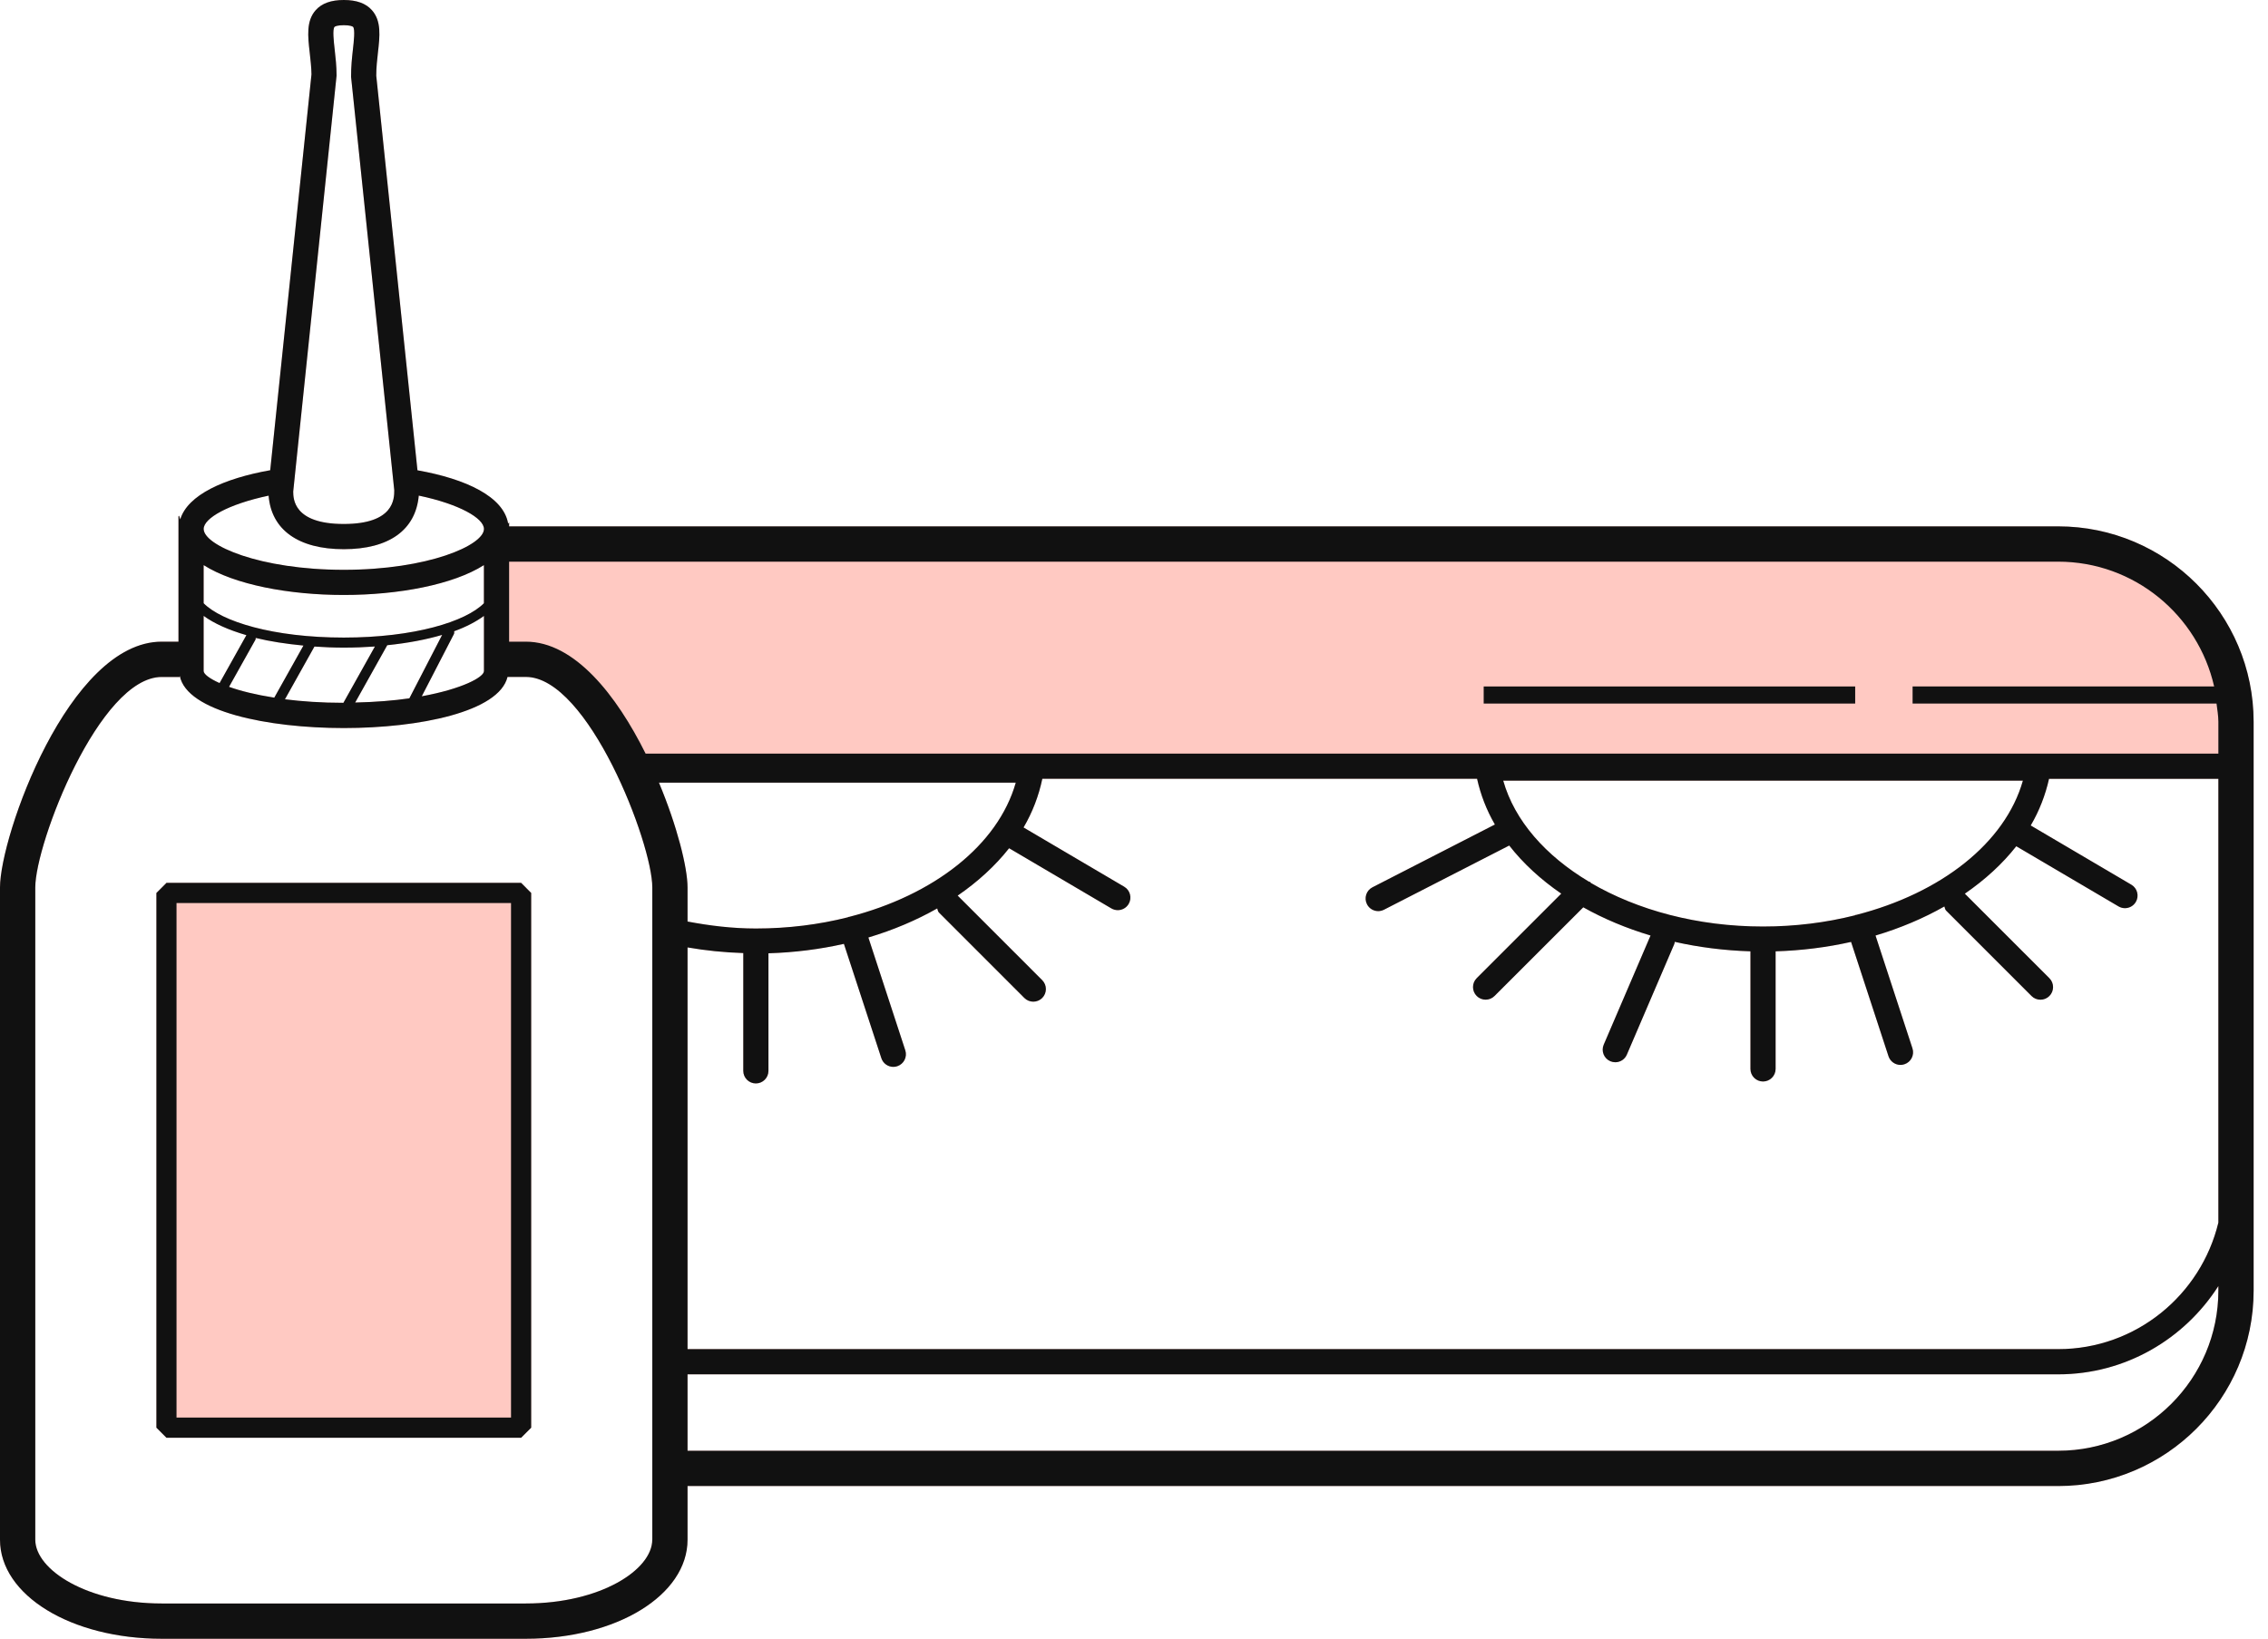
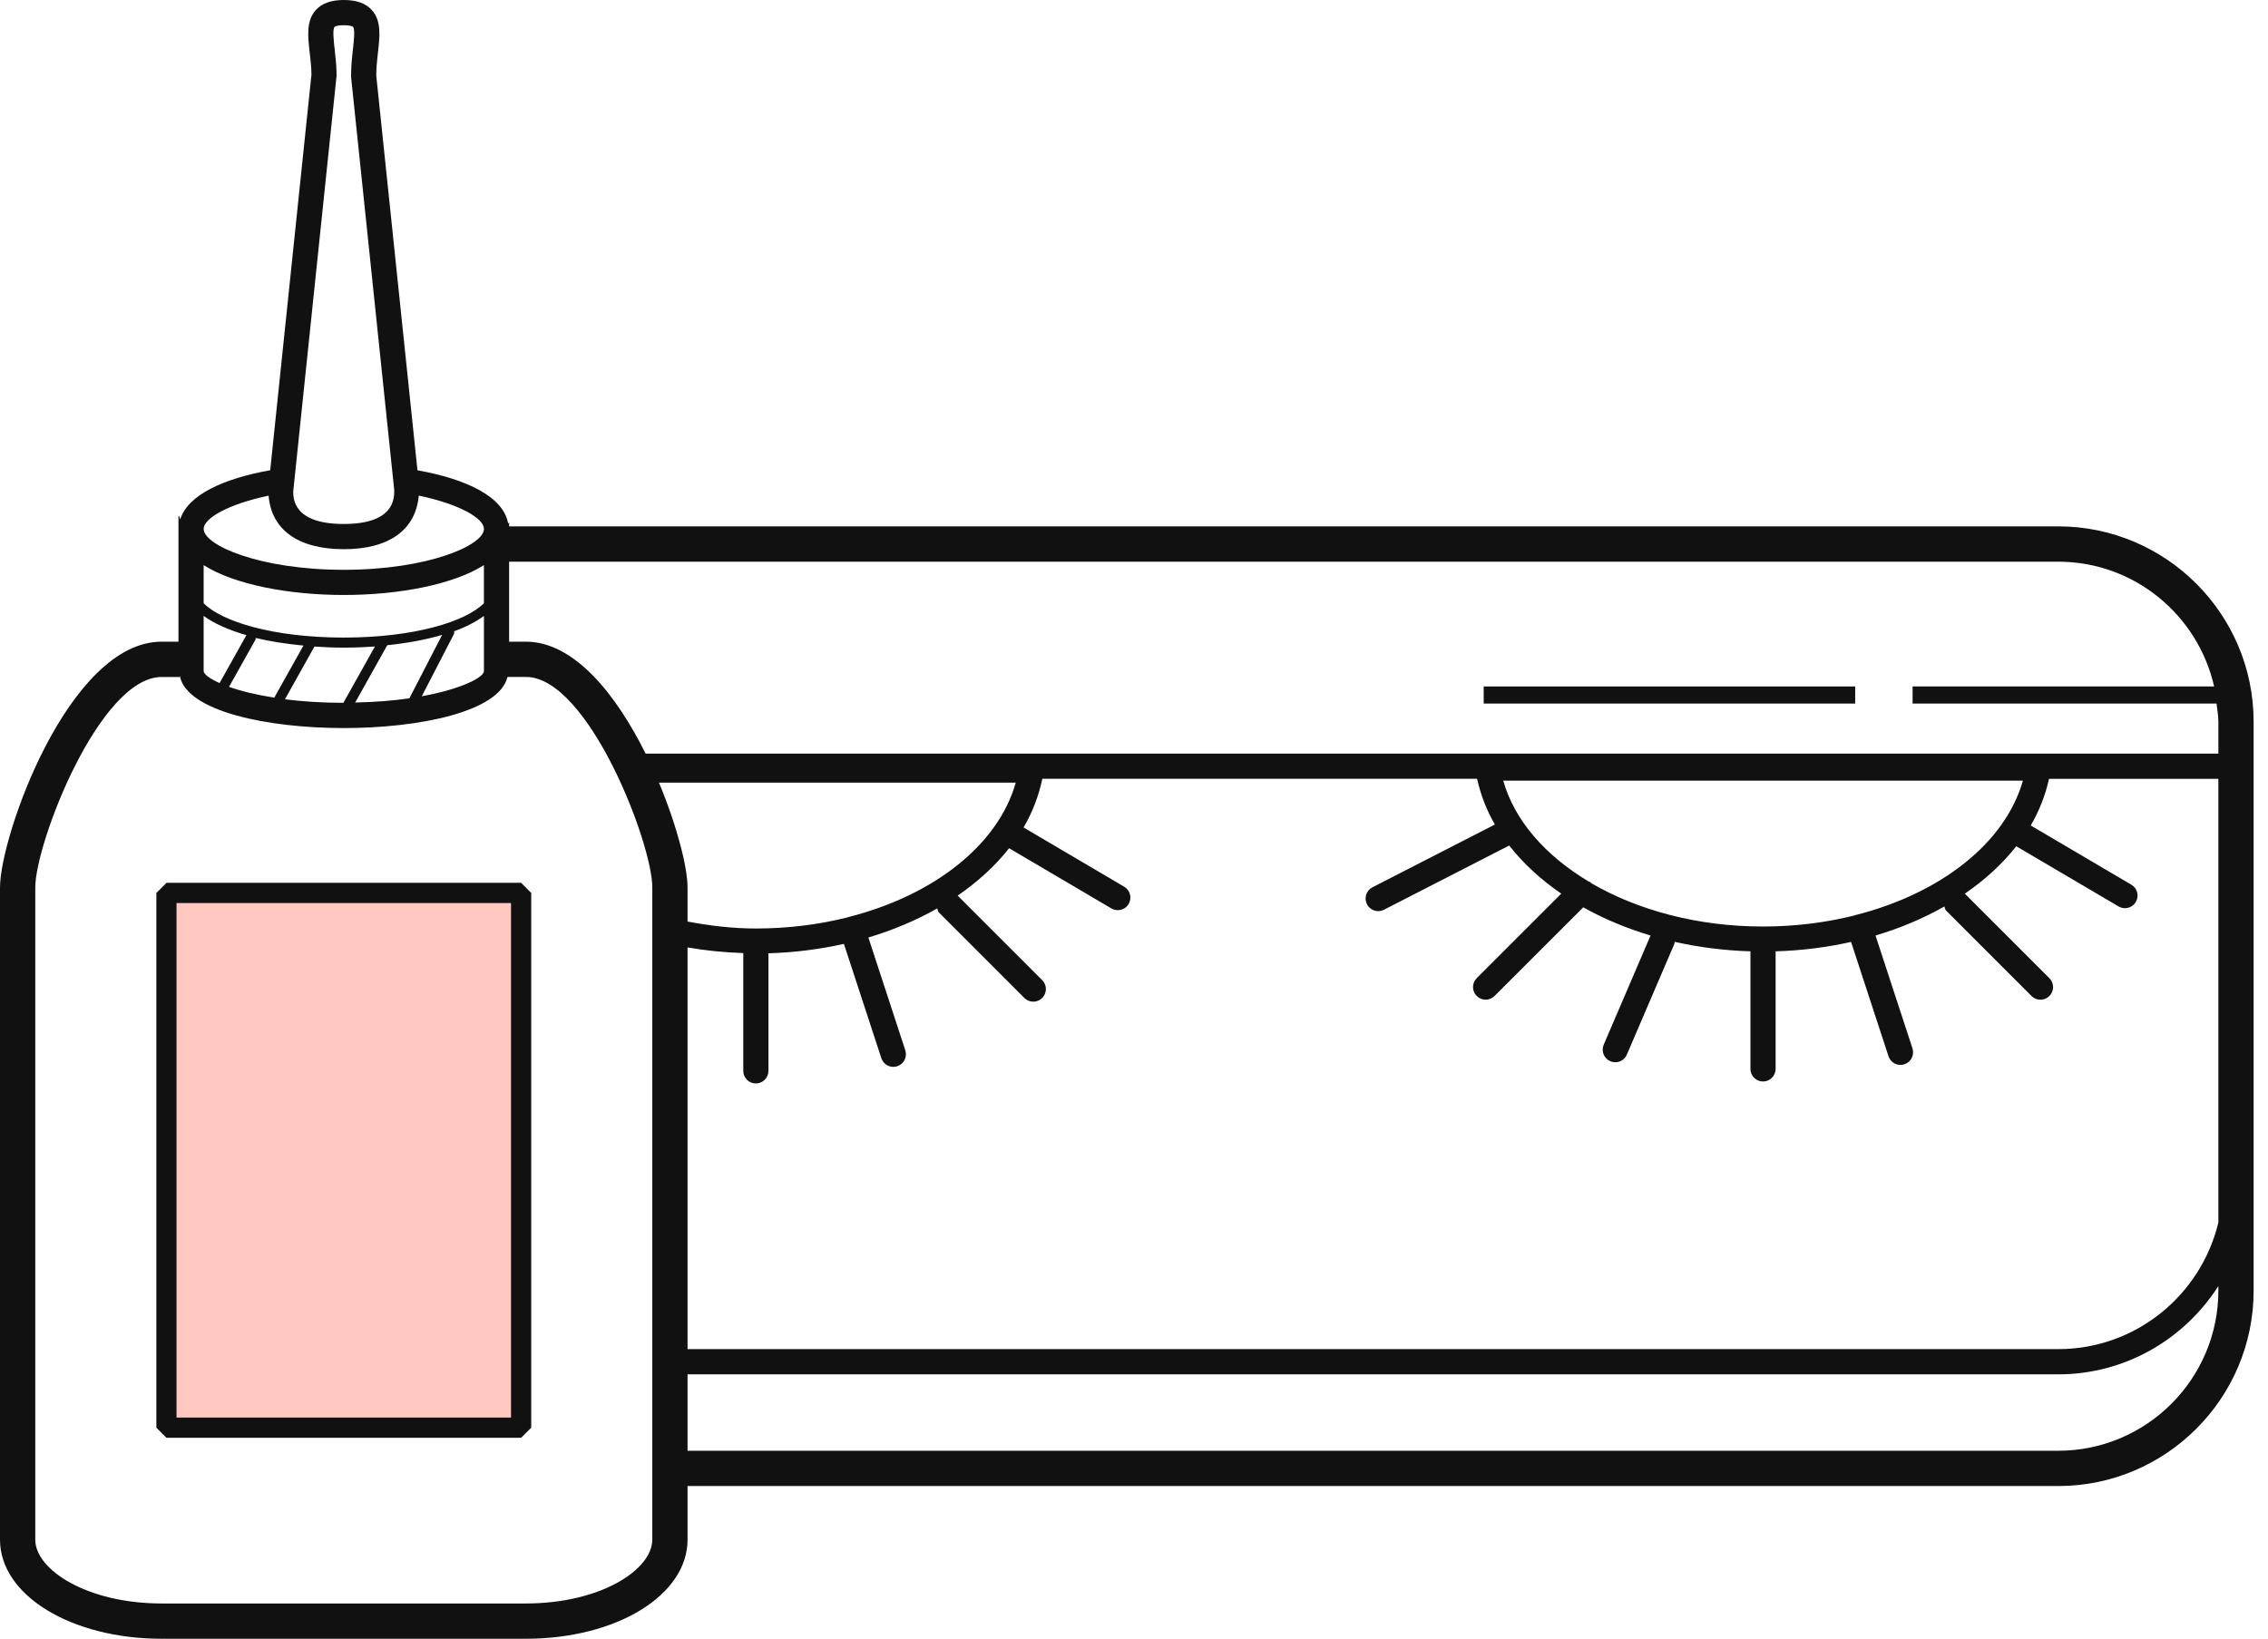
<svg xmlns="http://www.w3.org/2000/svg" width="119" height="86" viewBox="0 0 119 86" fill="none">
-   <path d="M107.992 27.623H26.714V27.416C26.696 27.436 26.681 27.459 26.662 27.479C26.425 26.065 24.457 25.134 21.904 24.681L19.742 3.97C19.742 3.539 19.789 3.127 19.831 2.752C19.928 1.901 20.02 1.097 19.512 0.532C19.193 0.174 18.71 0 18.04 0C17.369 0 16.887 0.174 16.566 0.532C16.061 1.099 16.152 1.901 16.249 2.752C16.29 3.127 16.339 3.539 16.343 3.903L14.178 24.677C11.758 25.108 9.85 25.966 9.456 27.259C9.439 27.194 9.413 27.132 9.396 27.065L9.364 27.097V33.674H8.484C3.61 33.674 0 43.878 0 46.576V80.8C0 83.716 3.726 86 8.484 86H27.591C32.349 86 36.075 83.716 36.075 80.8V77.986H107.992C113.645 77.986 118.246 73.387 118.246 67.732V37.879C118.246 32.224 113.645 27.623 107.992 27.623ZM17.66 3.97C17.66 3.485 17.609 3.024 17.561 2.603C17.512 2.177 17.44 1.537 17.552 1.412C17.579 1.381 17.716 1.323 18.038 1.323C18.359 1.323 18.497 1.381 18.526 1.412C18.637 1.537 18.565 2.179 18.516 2.605C18.47 3.026 18.417 3.487 18.421 4.039L20.686 25.726C20.686 26.164 20.686 27.498 18.038 27.498C15.389 27.498 15.389 26.164 15.385 25.793L17.66 3.97ZM14.094 26.011C14.234 27.795 15.645 28.821 18.038 28.821C20.408 28.821 21.811 27.815 21.973 26.009C24.104 26.455 25.392 27.198 25.392 27.759C25.392 28.614 22.46 29.903 18.04 29.903C13.62 29.903 10.687 28.614 10.687 27.759C10.685 27.198 11.971 26.459 14.094 26.011ZM16.499 33.931C16.999 33.965 17.511 33.987 18.038 33.987C18.6 33.987 19.145 33.965 19.671 33.928L18.018 36.883C16.863 36.883 15.841 36.81 14.951 36.698L16.499 33.931ZM14.391 36.612C13.408 36.458 12.613 36.258 12.018 36.045L13.406 33.566C13.421 33.538 13.411 33.508 13.415 33.478C14.165 33.663 15.016 33.791 15.921 33.879L14.391 36.612ZM20.319 33.86C21.39 33.75 22.36 33.566 23.199 33.319L21.479 36.648C20.656 36.767 19.705 36.844 18.636 36.868L20.319 33.86ZM23.815 33.278C23.841 33.23 23.834 33.178 23.828 33.127C24.468 32.896 24.983 32.621 25.392 32.323V35.217C25.392 35.536 24.255 36.152 22.13 36.54L23.815 33.278ZM10.685 29.657C12.299 30.683 15.165 31.224 18.038 31.224C20.912 31.224 23.778 30.683 25.39 29.657V31.657C24.44 32.62 21.74 33.459 18.038 33.459C14.335 33.459 11.635 32.62 10.685 31.657V29.657ZM10.685 32.321C11.228 32.718 11.992 33.062 12.928 33.332L11.521 35.847C10.986 35.607 10.685 35.372 10.685 35.215V32.321ZM34.226 80.8H34.224C34.224 82.384 31.5 84.149 27.591 84.149H8.484C4.575 84.149 1.851 82.384 1.851 80.8V46.576C1.851 44.242 5.222 35.527 8.484 35.527H9.424C9.428 35.508 9.428 35.487 9.433 35.469C9.801 37.34 14.044 38.208 18.04 38.208C21.994 38.208 26.183 37.357 26.629 35.525H27.593C30.855 35.525 34.226 44.24 34.226 46.574V80.8ZM34.575 41.074H53.296C52.365 44.355 48.986 46.981 44.561 48.115C44.546 48.119 44.531 48.115 44.516 48.121C44.503 48.124 44.494 48.136 44.479 48.141C42.975 48.52 41.352 48.727 39.661 48.727C38.415 48.727 37.226 48.578 36.075 48.361V46.574C36.075 45.527 35.527 43.348 34.575 41.074ZM116.396 67.73C116.396 72.363 112.625 76.134 107.992 76.134H36.075V72.124H107.992C111.526 72.124 114.619 70.268 116.396 67.491V67.73ZM107.992 70.801H36.075V49.72C37.021 49.884 37.997 49.985 38.999 50.016V56.198C38.999 56.563 39.295 56.858 39.659 56.858C40.023 56.858 40.32 56.562 40.32 56.198V50.028C41.693 49.986 43.02 49.817 44.279 49.533L46.244 55.533C46.335 55.812 46.594 55.989 46.873 55.989C46.94 55.989 47.009 55.977 47.078 55.955C47.425 55.841 47.613 55.468 47.501 55.121L45.563 49.199C46.869 48.809 48.081 48.294 49.175 47.673C49.207 47.746 49.205 47.83 49.264 47.887L53.748 52.373C53.877 52.502 54.046 52.567 54.216 52.567C54.386 52.567 54.556 52.502 54.684 52.373C54.942 52.115 54.942 51.696 54.684 51.438L50.248 47.001C51.307 46.273 52.22 45.438 52.947 44.514L58.313 47.673C58.42 47.734 58.534 47.764 58.649 47.764C58.875 47.764 59.095 47.649 59.22 47.438C59.405 47.124 59.3 46.718 58.985 46.533L53.705 43.425C54.177 42.622 54.502 41.764 54.69 40.87H77.501C77.688 41.708 77.996 42.512 78.436 43.27L72.01 46.565C71.686 46.731 71.559 47.13 71.725 47.455C71.841 47.684 72.076 47.815 72.312 47.815C72.415 47.815 72.518 47.79 72.615 47.742L79.188 44.372C79.919 45.311 80.843 46.158 81.918 46.897L77.481 51.334C77.223 51.591 77.223 52.011 77.481 52.268C77.609 52.397 77.779 52.462 77.949 52.462C78.119 52.462 78.289 52.397 78.417 52.268L83.073 47.615C84.144 48.216 85.33 48.714 86.603 49.095L84.145 54.825C84.002 55.16 84.157 55.548 84.492 55.692C84.578 55.729 84.666 55.746 84.754 55.746C85.011 55.746 85.254 55.595 85.36 55.345L87.847 49.546C87.864 49.507 87.864 49.468 87.871 49.427C89.135 49.712 90.467 49.882 91.844 49.925V56.095C91.844 56.461 92.14 56.756 92.504 56.756C92.868 56.756 93.165 56.459 93.165 56.095V49.925C94.538 49.884 95.864 49.714 97.124 49.431L99.088 55.431C99.18 55.709 99.439 55.886 99.717 55.886C99.784 55.886 99.853 55.875 99.922 55.852C100.27 55.739 100.458 55.365 100.346 55.019L98.407 49.096C99.714 48.706 100.926 48.192 102.02 47.57C102.051 47.643 102.05 47.727 102.109 47.785L106.593 52.27C106.721 52.399 106.891 52.464 107.061 52.464C107.231 52.464 107.401 52.399 107.529 52.27C107.787 52.013 107.787 51.593 107.529 51.335L103.093 46.899C104.152 46.171 105.067 45.335 105.792 44.41L111.158 47.568C111.265 47.63 111.379 47.66 111.494 47.66C111.72 47.66 111.94 47.544 112.065 47.333C112.25 47.02 112.145 46.613 111.83 46.428L106.55 43.32C107.003 42.549 107.319 41.727 107.511 40.872H116.396V64.161C115.478 67.962 112.071 70.801 107.992 70.801ZM78.873 40.969H106.139C105.208 44.249 101.829 46.876 97.404 48.011C97.389 48.014 97.374 48.011 97.359 48.016C97.346 48.02 97.337 48.031 97.322 48.037C95.818 48.416 94.195 48.623 92.504 48.623C89.062 48.623 85.907 47.761 83.466 46.333C83.457 46.324 83.461 46.309 83.451 46.3C83.423 46.272 83.384 46.281 83.352 46.259C81.102 44.91 79.472 43.081 78.873 40.969Z" fill="#FFC9C2" />
  <path d="M8.734 46.331V46.333L8.206 46.863V74.923L8.734 75.453H27.343L27.871 74.923V46.861L27.343 46.331H8.734Z" fill="#FFC9C2" />
  <path d="M107.992 27.623H26.714V27.416C26.696 27.436 26.681 27.459 26.662 27.479C26.425 26.065 24.457 25.134 21.904 24.681L19.742 3.97C19.742 3.539 19.789 3.127 19.831 2.752C19.928 1.901 20.02 1.097 19.512 0.532C19.193 0.174 18.71 0 18.04 0C17.369 0 16.887 0.174 16.566 0.532C16.061 1.099 16.152 1.901 16.249 2.752C16.29 3.127 16.339 3.539 16.343 3.903L14.178 24.677C11.758 25.108 9.85 25.966 9.456 27.259C9.439 27.194 9.413 27.132 9.396 27.065L9.364 27.097V33.674H8.484C3.61 33.674 0 43.878 0 46.576V80.8C0 83.716 3.726 86 8.484 86H27.591C32.349 86 36.075 83.716 36.075 80.8V77.986H107.992C113.645 77.986 118.246 73.387 118.246 67.732V37.879C118.246 32.224 113.645 27.623 107.992 27.623ZM17.66 3.97C17.66 3.485 17.609 3.024 17.561 2.603C17.512 2.177 17.44 1.537 17.552 1.412C17.579 1.381 17.716 1.323 18.038 1.323C18.359 1.323 18.497 1.381 18.526 1.412C18.637 1.537 18.565 2.179 18.516 2.605C18.47 3.026 18.417 3.487 18.421 4.039L20.686 25.726C20.686 26.164 20.686 27.498 18.038 27.498C15.389 27.498 15.389 26.164 15.385 25.793L17.66 3.97ZM14.094 26.011C14.234 27.795 15.645 28.821 18.038 28.821C20.408 28.821 21.811 27.815 21.973 26.009C24.104 26.455 25.392 27.198 25.392 27.759C25.392 28.614 22.46 29.903 18.04 29.903C13.62 29.903 10.687 28.614 10.687 27.759C10.685 27.198 11.971 26.459 14.094 26.011ZM16.499 33.931C16.999 33.965 17.511 33.987 18.038 33.987C18.6 33.987 19.145 33.965 19.671 33.928L18.018 36.883C16.863 36.883 15.841 36.81 14.951 36.698L16.499 33.931ZM14.391 36.612C13.408 36.458 12.613 36.258 12.018 36.045L13.406 33.566C13.421 33.538 13.411 33.508 13.415 33.478C14.165 33.663 15.016 33.791 15.921 33.879L14.391 36.612ZM20.319 33.86C21.39 33.75 22.36 33.566 23.199 33.319L21.479 36.648C20.656 36.767 19.705 36.844 18.636 36.868L20.319 33.86ZM23.815 33.278C23.841 33.23 23.834 33.178 23.828 33.127C24.468 32.896 24.983 32.621 25.392 32.323V35.217C25.392 35.536 24.255 36.152 22.13 36.54L23.815 33.278ZM10.685 29.657C12.299 30.683 15.165 31.224 18.038 31.224C20.912 31.224 23.778 30.683 25.39 29.657V31.657C24.44 32.62 21.74 33.459 18.038 33.459C14.335 33.459 11.635 32.62 10.685 31.657V29.657ZM10.685 32.321C11.228 32.718 11.992 33.062 12.928 33.332L11.521 35.847C10.986 35.607 10.685 35.372 10.685 35.215V32.321ZM34.226 80.8H34.224C34.224 82.384 31.5 84.149 27.591 84.149H8.484C4.575 84.149 1.851 82.384 1.851 80.8V46.576C1.851 44.242 5.222 35.527 8.484 35.527H9.424C9.428 35.508 9.428 35.487 9.433 35.469C9.801 37.34 14.044 38.208 18.04 38.208C21.994 38.208 26.183 37.357 26.629 35.525H27.593C30.855 35.525 34.226 44.24 34.226 46.574V80.8ZM34.575 41.074H53.296C52.365 44.355 48.986 46.981 44.561 48.115C44.546 48.119 44.531 48.115 44.516 48.121C44.503 48.124 44.494 48.136 44.479 48.141C42.975 48.52 41.352 48.727 39.661 48.727C38.415 48.727 37.226 48.578 36.075 48.361V46.574C36.075 45.527 35.527 43.348 34.575 41.074ZM116.396 67.73C116.396 72.363 112.625 76.134 107.992 76.134H36.075V72.124H107.992C111.526 72.124 114.619 70.268 116.396 67.491V67.73ZM107.992 70.801H36.075V49.72C37.021 49.884 37.997 49.985 38.999 50.016V56.198C38.999 56.563 39.295 56.858 39.659 56.858C40.023 56.858 40.32 56.562 40.32 56.198V50.028C41.693 49.986 43.02 49.817 44.279 49.533L46.244 55.533C46.335 55.812 46.594 55.989 46.873 55.989C46.94 55.989 47.009 55.977 47.078 55.955C47.425 55.841 47.613 55.468 47.501 55.121L45.563 49.199C46.869 48.809 48.081 48.294 49.175 47.673C49.207 47.746 49.205 47.83 49.264 47.887L53.748 52.373C53.877 52.502 54.046 52.567 54.216 52.567C54.386 52.567 54.556 52.502 54.684 52.373C54.942 52.115 54.942 51.696 54.684 51.438L50.248 47.001C51.307 46.273 52.22 45.438 52.947 44.514L58.313 47.673C58.42 47.734 58.534 47.764 58.649 47.764C58.875 47.764 59.095 47.649 59.22 47.438C59.405 47.124 59.3 46.718 58.985 46.533L53.705 43.425C54.177 42.622 54.502 41.764 54.69 40.87H77.501C77.688 41.708 77.996 42.512 78.436 43.27L72.01 46.565C71.686 46.731 71.559 47.13 71.725 47.455C71.841 47.684 72.076 47.815 72.312 47.815C72.415 47.815 72.518 47.79 72.615 47.742L79.188 44.372C79.919 45.311 80.843 46.158 81.918 46.897L77.481 51.334C77.223 51.591 77.223 52.011 77.481 52.268C77.609 52.397 77.779 52.462 77.949 52.462C78.119 52.462 78.289 52.397 78.417 52.268L83.073 47.615C84.144 48.216 85.33 48.714 86.603 49.095L84.145 54.825C84.002 55.16 84.157 55.548 84.492 55.692C84.578 55.729 84.666 55.746 84.754 55.746C85.011 55.746 85.254 55.595 85.36 55.345L87.847 49.546C87.864 49.507 87.864 49.468 87.871 49.427C89.135 49.712 90.467 49.882 91.844 49.925V56.095C91.844 56.461 92.14 56.756 92.504 56.756C92.868 56.756 93.165 56.459 93.165 56.095V49.925C94.538 49.884 95.864 49.714 97.124 49.431L99.088 55.431C99.18 55.709 99.439 55.886 99.717 55.886C99.784 55.886 99.853 55.875 99.922 55.852C100.27 55.739 100.458 55.365 100.346 55.019L98.407 49.096C99.714 48.706 100.926 48.192 102.02 47.57C102.051 47.643 102.05 47.727 102.109 47.785L106.593 52.27C106.721 52.399 106.891 52.464 107.061 52.464C107.231 52.464 107.401 52.399 107.529 52.27C107.787 52.013 107.787 51.593 107.529 51.335L103.093 46.899C104.152 46.171 105.067 45.335 105.792 44.41L111.158 47.568C111.265 47.63 111.379 47.66 111.494 47.66C111.72 47.66 111.94 47.544 112.065 47.333C112.25 47.02 112.145 46.613 111.83 46.428L106.55 43.32C107.003 42.549 107.319 41.727 107.511 40.872H116.396V64.161C115.478 67.962 112.071 70.801 107.992 70.801ZM78.873 40.969H106.139C105.208 44.249 101.829 46.876 97.404 48.011C97.389 48.014 97.374 48.011 97.359 48.016C97.346 48.02 97.337 48.031 97.322 48.037C95.818 48.416 94.195 48.623 92.504 48.623C89.062 48.623 85.907 47.761 83.466 46.333C83.457 46.324 83.461 46.309 83.451 46.3C83.423 46.272 83.384 46.281 83.352 46.259C81.102 44.91 79.472 43.081 78.873 40.969ZM116.396 39.549H33.875C32.353 36.487 30.149 33.674 27.591 33.674H26.713V29.476H107.992C111.987 29.476 115.325 32.284 116.174 36.025H100.352V36.922H116.299C116.336 37.239 116.396 37.551 116.396 37.877V39.549Z" fill="#111111" />
  <path d="M97.34 36.025H77.848V36.922H97.34V36.025Z" fill="#111111" />
  <path d="M8.734 46.331V46.333L8.206 46.863V74.923L8.734 75.453H27.343L27.871 74.923V46.861L27.343 46.331H8.734ZM26.813 74.393H9.262V47.391H26.813V74.393Z" fill="#111111" />
</svg>